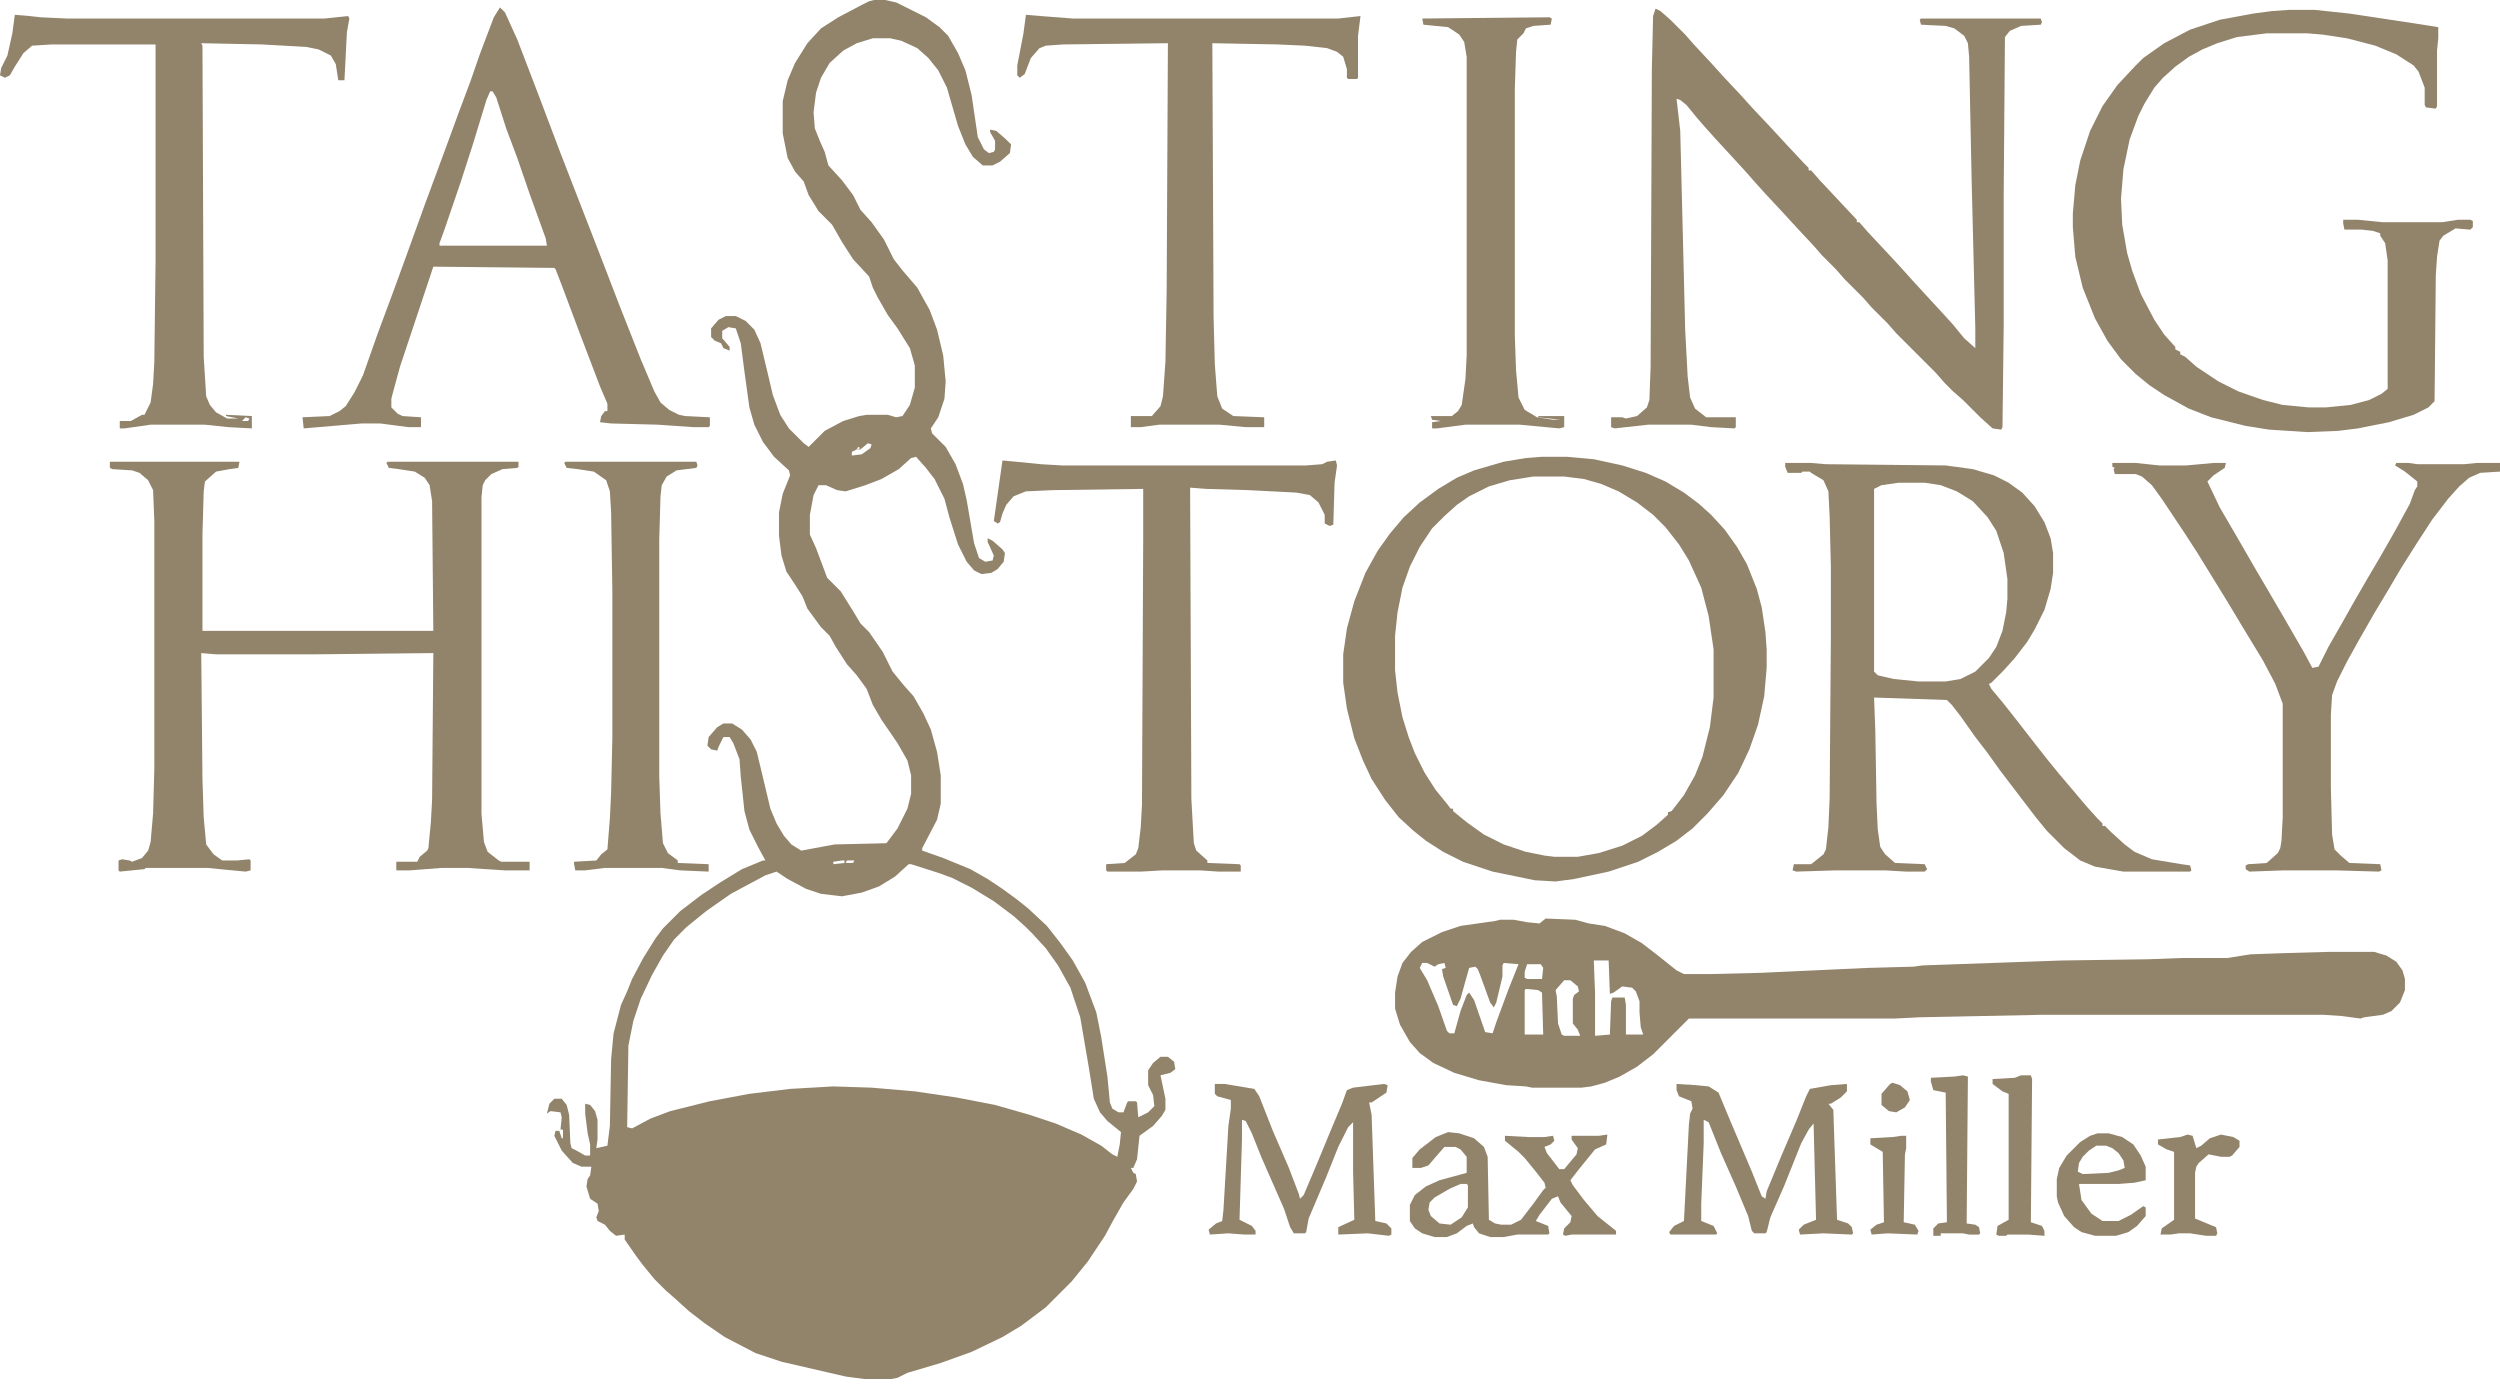
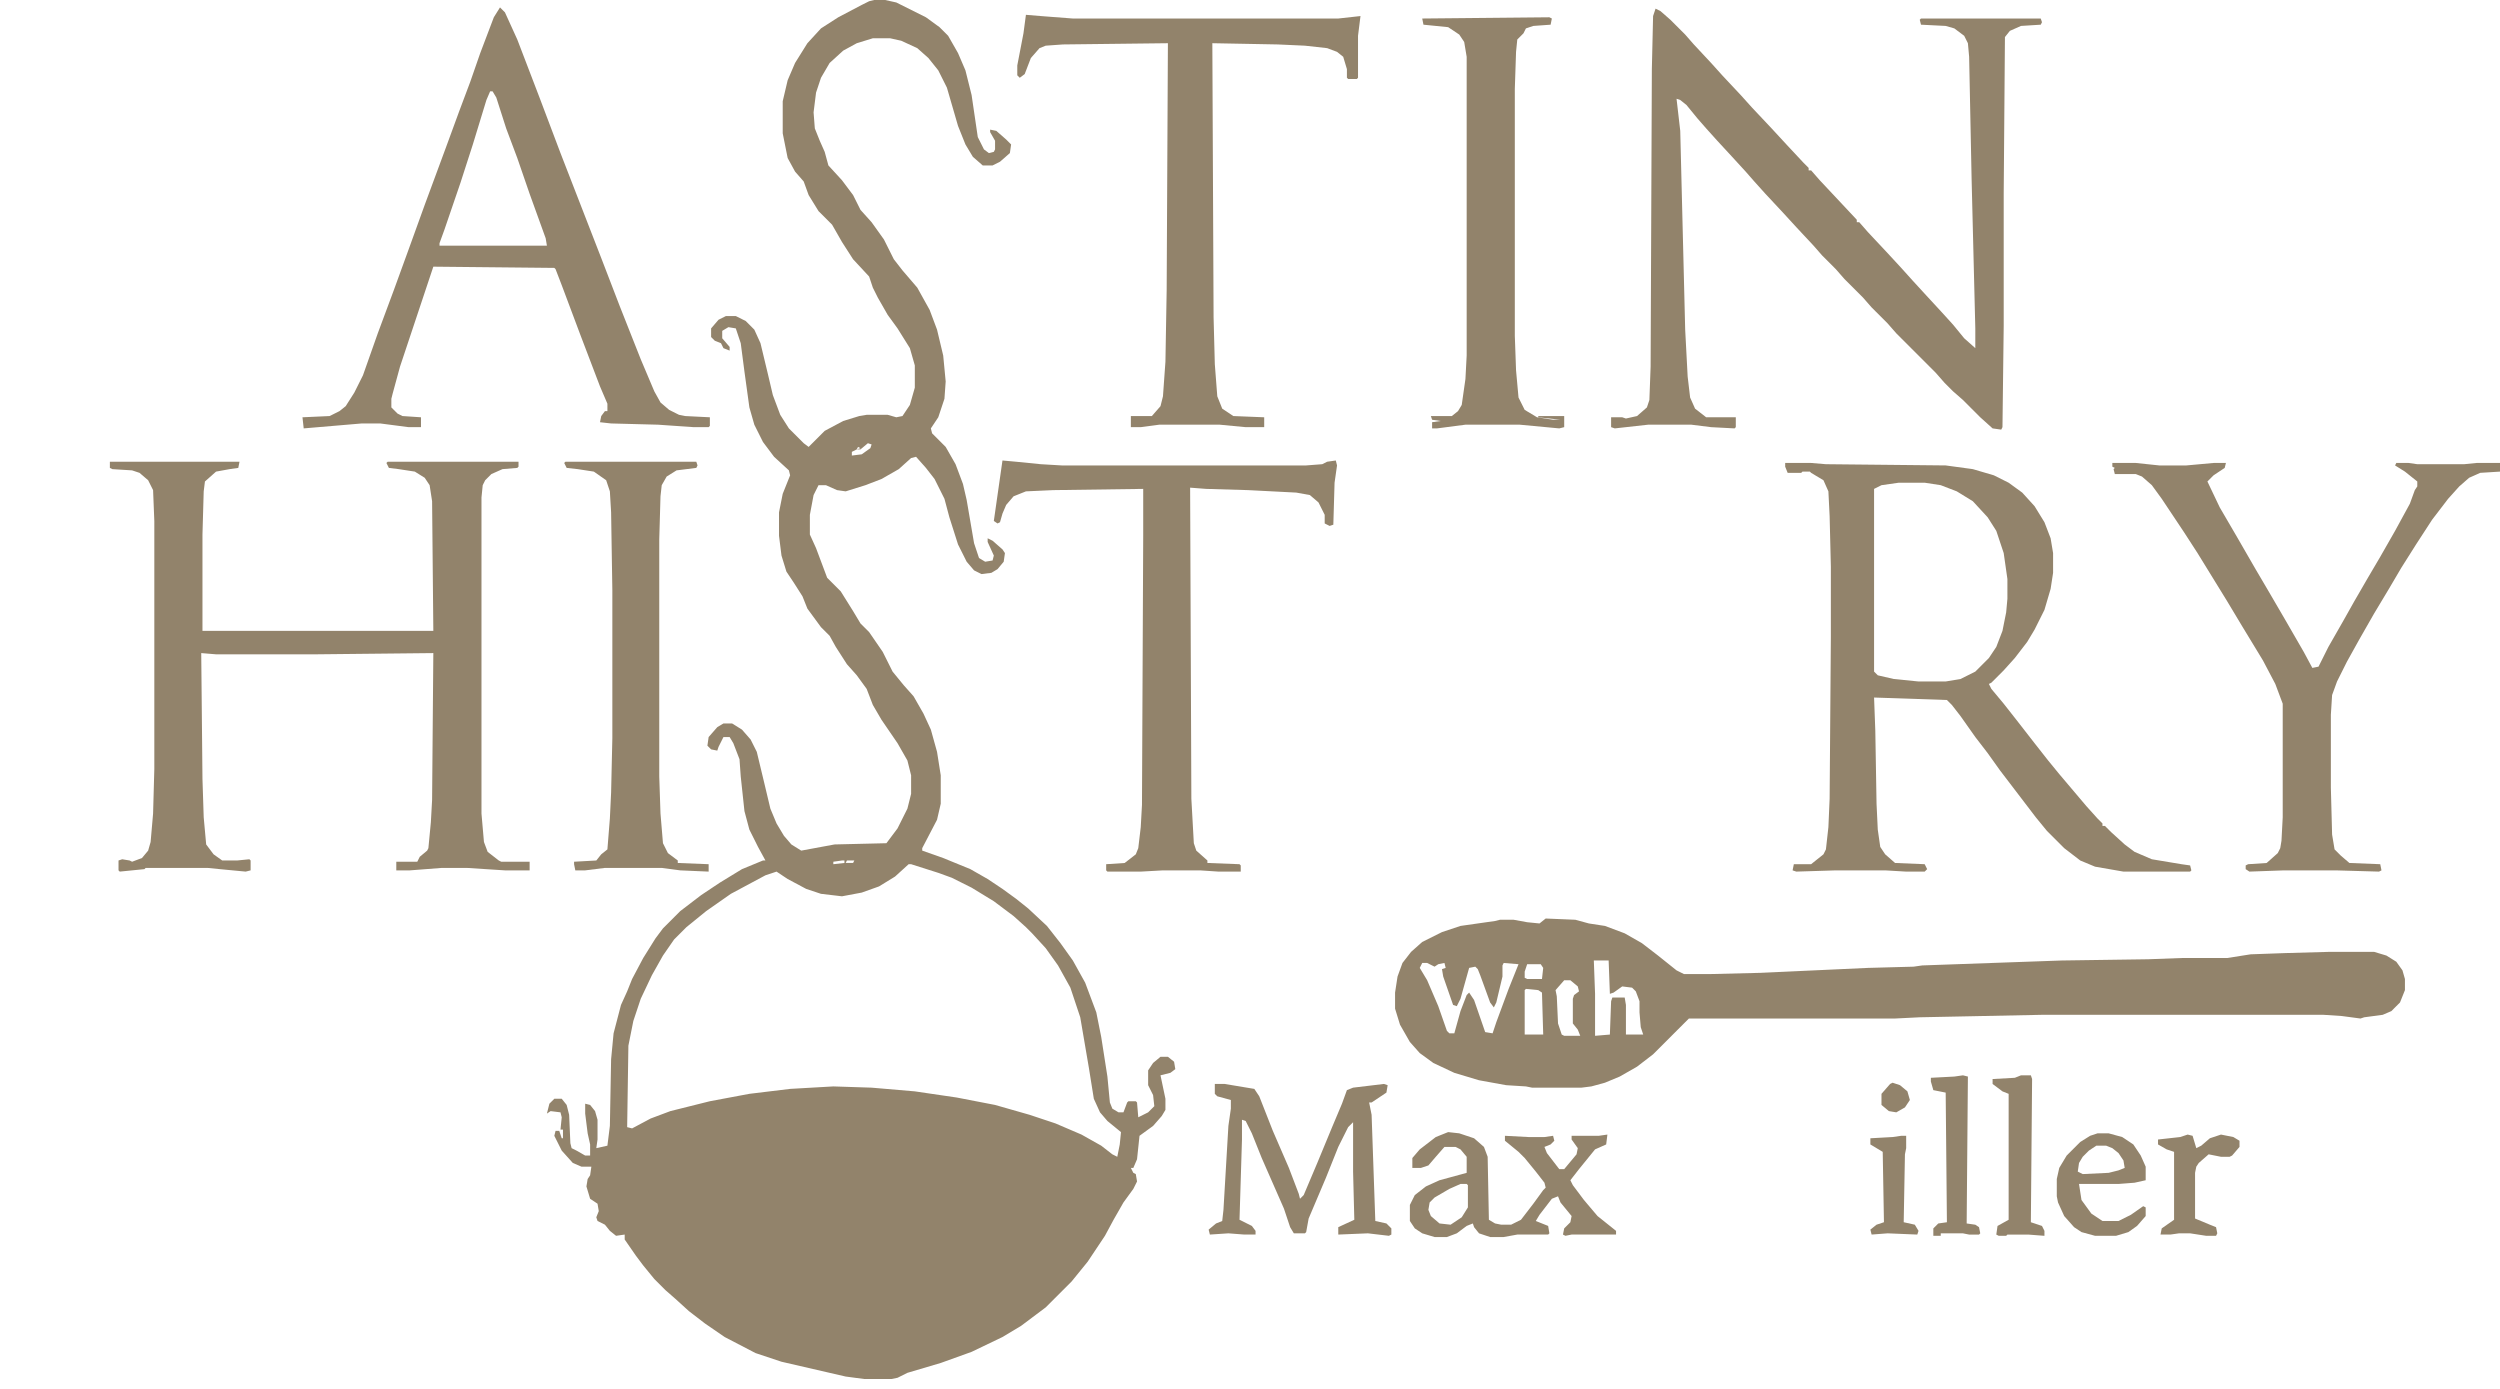
<svg xmlns="http://www.w3.org/2000/svg" width="162" height="90" viewBox="0 0 162 90" fill="none">
  <path d="M56.64 0H57.36L58.08 0.16L60 1.12L60.88 1.76L61.44 2.32L62.08 3.44L62.56 4.56L62.96 6.16L63.36 8.88L63.76 9.68L64.08 9.92L64.4 9.84L64.48 9.68V9.12L64.16 8.56V8.4L64.56 8.48L65.2 9.04L65.52 9.36L65.44 9.92L64.8 10.48L64.32 10.72H63.68L63.04 10.16L62.56 9.36L62.08 8.16L61.36 5.68L60.8 4.56L60.16 3.76L59.44 3.12L58.4 2.64L57.68 2.48H56.56L55.52 2.8L54.64 3.28L53.76 4.08L53.2 5.04L52.88 6L52.72 7.28L52.8 8.32L53.12 9.12L53.44 9.84L53.68 10.72L54.56 11.68L55.28 12.64L55.76 13.6L56.48 14.4L57.28 15.52L57.92 16.8L58.48 17.52L59.44 18.64L60.24 20.08L60.72 21.36L61.12 23.04L61.28 24.72L61.2 25.84L60.8 27.04L60.32 27.76L60.4 28.08L61.28 28.96L61.92 30.08L62.4 31.36L62.64 32.4L63.12 35.2L63.44 36.16L63.84 36.4L64.32 36.32L64.4 36L64 35.12V34.88L64.32 35.04L64.96 35.6L65.12 35.84L65.04 36.4L64.64 36.88L64.24 37.12L63.6 37.2L63.12 36.96L62.64 36.4L62.08 35.28L61.52 33.52L61.2 32.32L60.56 31.04L60 30.32L59.36 29.6L59.04 29.68L58.24 30.4L57.12 31.04L56.08 31.44L54.8 31.84L54.24 31.76L53.52 31.44H53.04L52.72 32.08L52.48 33.36V34.64L52.88 35.52L53.6 37.44L54.48 38.32L55.28 39.6L55.76 40.4L56.32 40.96L57.2 42.24L57.84 43.52L58.56 44.4L59.2 45.12L59.84 46.24L60.32 47.28L60.72 48.72L60.96 50.24V52.08L60.72 53.12L59.76 54.96V55.12L61.12 55.6L62.88 56.32L64 56.96L64.96 57.6L65.84 58.24L66.64 58.88L67.84 60L68.72 61.12L69.52 62.24L70.32 63.68L71.04 65.6L71.36 67.2L71.76 69.76L71.92 71.44L72.08 71.84L72.48 72.08H72.8L73.04 71.44L73.12 71.36H73.6L73.68 71.44L73.76 72.4L74.4 72.08L74.8 71.68L74.72 70.96L74.4 70.32V69.36L74.72 68.88L75.2 68.48H75.68L76.08 68.8L76.16 69.28L75.84 69.52L75.2 69.68L75.52 71.2V71.92L75.28 72.32L74.72 72.96L73.84 73.6L73.68 75.12L73.44 75.68H73.28L73.44 76L73.6 76.08L73.68 76.56L73.44 77.04L72.8 77.92L72.16 79.04L71.6 80.08L70.48 81.76L69.44 83.04L67.76 84.72L66.16 85.92L64.96 86.64L62.96 87.6L60.96 88.32L58.8 88.96L58.16 89.28L57.76 89.36H56L54.8 89.2L50.64 88.24L48.96 87.68L46.96 86.64L45.68 85.76L44.64 84.96L43.76 84.16L43.12 83.6L42.4 82.88L41.68 82L41.2 81.36L40.48 80.32V80L39.92 80.08L39.52 79.76L39.2 79.36L38.72 79.12L38.64 78.88L38.8 78.48L38.72 78L38.24 77.68L38 76.88L38.08 76.4L38.24 76.16L38.32 75.6H37.68L37.12 75.36L36.4 74.56L35.92 73.6L36 73.28H36.24L36.4 73.76H36.48V73.2H36.32L36.4 72.4L36.32 72.08L35.68 72L35.44 72.16L35.6 71.52L35.92 71.2H36.4L36.72 71.6L36.88 72.24L36.96 74.08L37.04 74.4L37.36 74.56L37.92 74.88H38.24V74.16L38.08 73.44L37.92 72.16V71.52L38.24 71.6L38.56 72L38.72 72.56V73.84L38.64 74.4L39.36 74.24L39.52 72.96L39.6 68.64L39.76 66.96L40.24 65.12L40.64 64.24L40.96 63.44L41.68 62.08L42.48 60.8L42.96 60.16L44.08 59.04L45.44 58L46.64 57.2L48.08 56.32L49.44 55.76H49.6L49.12 54.88L48.56 53.76L48.24 52.56L48 50.32L47.92 49.2L47.52 48.16L47.28 47.76H46.88L46.56 48.4L46.48 48.64L46.08 48.56L45.84 48.32L45.92 47.76L46.48 47.12L46.88 46.88H47.44L48.08 47.28L48.64 47.92L49.04 48.72L49.52 50.72L49.92 52.4L50.32 53.36L50.8 54.16L51.28 54.72L51.92 55.12L54.08 54.72L57.44 54.64L58.16 53.68L58.8 52.4L59.04 51.44V50.24L58.8 49.28L58.16 48.16L57.12 46.64L56.56 45.68L56.16 44.64L55.52 43.76L54.88 43.04L54.16 41.92L53.76 41.2L53.2 40.64L52.32 39.44L52 38.64L51.44 37.76L50.96 37.04L50.64 36L50.48 34.72V33.2L50.72 32L51.2 30.8L51.12 30.48L50.16 29.6L49.44 28.64L48.88 27.52L48.56 26.4L48.24 24.08L48 22.24L47.68 21.28L47.2 21.2L46.8 21.44V21.92L47.28 22.48V22.72L46.88 22.56L46.72 22.24L46.32 22.08L46.08 21.84V21.28L46.56 20.72L47.04 20.48H47.68L48.32 20.8L48.88 21.36L49.28 22.24L49.76 24.24L50.08 25.6L50.56 26.88L51.12 27.76L52.08 28.72L52.4 28.96L53.44 27.92L54.64 27.28L55.68 26.96L56.16 26.88H57.52L58.08 27.04L58.48 26.96L58.96 26.24L59.28 25.12V23.68L58.96 22.56L58.16 21.28L57.52 20.4L56.88 19.28L56.56 18.64L56.32 17.92L55.28 16.8L54.56 15.68L53.92 14.56L53.04 13.68L52.4 12.64L52.08 11.76L51.52 11.12L51.04 10.24L50.72 8.64V6.56L51.04 5.2L51.52 4.08L52.32 2.8L53.2 1.84L54.32 1.12L55.84 0.32L56.32 0.08L56.64 0ZM56.24 28.72L55.76 29.12H55.52L55.2 29.28V29.52L55.84 29.44L56.4 29.04L56.48 28.8L56.24 28.72ZM55.6 28.96L55.52 29.12L55.76 29.04L55.6 28.96ZM54.88 55.76L54.8 55.92H55.28L55.36 55.76H54.88ZM54.56 55.76L54 55.84V56L54.72 55.92V55.76H54.56ZM58.88 56L58 56.8L56.96 57.44L55.84 57.84L54.56 58.08L53.2 57.92L52.24 57.6L51.04 56.96L50.32 56.48L49.6 56.72L47.36 57.92L45.76 59.04L44.48 60.08L43.68 60.88L42.96 61.92L42.24 63.2L41.52 64.72L41.04 66.16L40.72 67.76L40.64 73.04L40.96 73.12L42.16 72.48L43.44 72L46 71.36L48.56 70.88L51.2 70.56L54 70.4L56.48 70.48L59.28 70.72L62 71.12L64.48 71.6L66.72 72.24L68.4 72.8L70.08 73.52L71.36 74.24L72.08 74.8L72.4 74.96L72.56 74.16L72.64 73.36L71.76 72.64L71.28 72.08L70.88 71.2L70.56 69.2L70 65.92L69.36 64L68.56 62.56L67.76 61.44L66.88 60.48L66.48 60.08L65.68 59.36L64.4 58.4L62.96 57.52L61.68 56.88L60.8 56.56L59.04 56H58.88Z" fill="#92836B" />
  <path d="M100.16 59.52L102.08 59.6L102.96 59.84L104 60L105.28 60.48L106.4 61.12L107.44 61.92L108.64 62.88L109.12 63.12H110.8L114.08 63.04L121.04 62.72L124 62.64L124.56 62.56L133.6 62.24L139.2 62.16L141.36 62.08H144.32L145.84 61.84L148.08 61.76L150.96 61.68H153.84L154.64 61.92L155.28 62.32L155.68 62.88L155.84 63.44V64.16L155.52 64.96L154.96 65.52L154.4 65.76L153.2 65.92L152.96 66L151.76 65.84L150.56 65.76H132.32L124.4 65.92L122.8 66H109.44L107.12 68.32L106.08 69.12L104.96 69.76L104 70.16L103.12 70.4L102.48 70.48H99.28L98.88 70.4L97.6 70.32L95.84 70L94.24 69.52L92.88 68.88L92 68.24L91.36 67.52L90.72 66.4L90.4 65.36V64.32L90.56 63.28L90.88 62.4L91.44 61.68L92.16 61.04L93.44 60.4L94.64 60L96.88 59.68L97.2 59.6H98.08L98.96 59.76L99.76 59.84L100.16 59.52ZM103.28 62.24L103.36 64.4V67.12L104.32 67.04L104.4 64.88L104.48 64.64H105.28L105.36 65.12V67.04H106.48L106.32 66.56L106.24 65.6V64.88L106 64.24L105.76 64L105.12 63.92L104.56 64.32L104.32 64.4L104.24 62.24H103.28ZM92.16 62.4L92 62.72L92.48 63.52L93.2 65.2L93.76 66.8L93.92 66.96H94.24L94.64 65.52L95.04 64.48L95.2 64.32L95.52 64.8L96.24 66.88L96.72 66.96L96.96 66.24L97.76 64.08L98.4 62.48L97.44 62.4L97.36 62.56V63.28L96.96 64.96L96.8 65.28L96.56 64.96L95.92 63.2L95.76 62.8L95.6 62.64L95.2 62.72L94.64 64.72L94.4 65.2L94.16 65.12L93.52 63.28L93.44 62.8L93.68 62.72L93.6 62.4L93.2 62.48L92.96 62.64L92.48 62.4H92.16ZM98.96 62.48L98.8 62.96V63.36L98.96 63.44H99.92L100 62.72L99.84 62.48H98.96ZM101.36 63.52L100.8 64.16L100.88 64.56L100.96 66.32L101.2 67.04L101.36 67.12H102.4L102.24 66.72L101.92 66.32V64.72L102 64.48L102.32 64.24L102.24 63.92L101.76 63.52H101.36ZM98.88 64.08L98.8 64.16V67.04H100L99.92 64.32L99.68 64.16L98.88 64.08Z" fill="#92836B" />
  <path d="M7.12 29.92H15.52L15.44 30.32L14.88 30.4L14 30.56L13.28 31.2L13.2 31.84L13.12 34.64V40.88H28.08L28 32.48L27.84 31.44L27.52 30.96L26.88 30.56L25.84 30.4L25.2 30.32L25.04 30L25.12 29.92H33.6V30.24L33.52 30.32L32.56 30.4L31.84 30.72L31.44 31.12L31.28 31.44L31.2 32.24V52.72L31.36 54.56L31.6 55.2L32.32 55.76L32.48 55.84H34.32V56.4H32.72L30.24 56.24H28.64L26.56 56.4H25.68V55.84H27.04L27.2 55.52L27.68 55.12L27.76 54.96L27.92 53.28L28 51.84L28.08 42.32L20.48 42.4H14L13.04 42.32L13.12 50.48L13.2 52.96L13.36 54.72L13.84 55.36L14.4 55.76H15.36L16.16 55.68L16.24 55.76V56.4L15.92 56.48L14.24 56.32L13.44 56.24H9.44L9.36 56.32L7.76 56.48L7.68 56.4V55.76L7.92 55.68L8.4 55.76L8.56 55.84L9.2 55.6L9.6 55.12L9.76 54.56L9.92 52.72L10 49.84V33.76L9.92 31.76L9.6 31.12L9.04 30.64L8.56 30.48L7.28 30.4L7.12 30.32V29.92Z" fill="#92836B" />
  <path d="M107.28 0.56L107.6 0.72L108.24 1.28L109.2 2.24L109.76 2.88L110.88 4.08L111.6 4.88L112.8 6.16L113.52 6.96L114.8 8.32L115.76 9.36L116.88 10.56L117.2 10.88V11.04H117.36L117.92 11.68L120.32 14.24V14.4H120.48L121.04 15.04L122.24 16.32L123.2 17.36L123.92 18.16L124.8 19.12L125.76 20.16L126.56 21.04L127.28 21.92L128 22.56V21.28L127.76 11.6L127.6 3.68L127.52 2.8L127.28 2.32L126.64 1.84L126.08 1.68L124.48 1.6L124.4 1.28L124.48 1.2H132.24L132.32 1.44L132.24 1.6L130.96 1.68L130.24 2L129.92 2.4L129.84 12.56V21.12L129.76 27.68L129.68 27.84L129.12 27.76L128.32 27.04L127.2 25.92L126.56 25.36L126 24.8L125.44 24.16L122.88 21.6L122.32 20.96L121.28 19.92L120.72 19.28L119.52 18.08L118.96 17.44L118.08 16.56L117.52 15.92L116.4 14.72L115.52 13.76L114.4 12.56L113.68 11.76L113.12 11.12L112.24 10.16L111.28 9.12L110.56 8.32L110 7.68L109.28 6.8L108.88 6.48L108.64 6.4L108.88 8.48L109.2 21.36L109.36 24.4L109.52 25.76L109.84 26.48L110.56 27.04H112.48V27.68L112.4 27.76L110.88 27.68L109.6 27.52H106.8L104.64 27.76L104.4 27.68V27.04H105.12L105.36 27.12L106.08 26.96L106.72 26.4L106.88 25.92L106.96 23.76L107.04 4.48L107.12 1.04L107.28 0.56Z" fill="#92836B" />
-   <path d="M99.92 29.599H101.52L103.28 29.759L105.12 30.16L106.64 30.64L107.92 31.2L109.12 31.919L110.08 32.639L110.88 33.359L111.76 34.319L112.56 35.44L113.2 36.559L113.84 38.16L114.16 39.359L114.4 40.959L114.48 42.08V43.279L114.32 45.12L113.92 46.959L113.36 48.559L112.64 50.08L111.68 51.52L110.64 52.719L109.68 53.679L108.64 54.48L107.44 55.2L106.16 55.84L104.24 56.48L102 56.959L100.8 57.12L99.44 57.039L96.72 56.48L94.8 55.84L93.52 55.2L92.4 54.48L91.6 53.84L90.64 52.959L89.76 51.84L88.88 50.48L88.32 49.279L87.76 47.84L87.28 45.919L87.04 44.239V42.4L87.28 40.719L87.76 38.959L88.48 37.12L89.28 35.679L90.08 34.559L90.96 33.52L92 32.559L93.2 31.68L94.4 30.959L95.52 30.48L97.44 29.919L98.88 29.68L99.92 29.599ZM99.36 30.88L97.84 31.119L96.48 31.52L95.2 32.16L94.4 32.719L93.6 33.44L92.8 34.239L92 35.44L91.36 36.719L90.88 38.08L90.56 39.679L90.4 41.2V43.44L90.56 44.88L90.88 46.48L91.28 47.76L91.68 48.8L92.32 50.08L93.04 51.2L93.76 52.08L94 52.4H94.16V52.559L95.04 53.279L96.16 54.08L97.44 54.719L98.88 55.2L100.08 55.44L100.72 55.52H102.24L103.6 55.279L105.12 54.8L106.4 54.16L107.36 53.44L108.08 52.8V52.639L108.32 52.559L109.12 51.52L109.84 50.239L110.32 49.039L110.8 47.12L111.04 45.2V42.08L110.72 39.919L110.24 38.08L109.44 36.319L108.8 35.279L107.92 34.16L107.12 33.359L106.08 32.559L104.88 31.84L103.76 31.36L102.64 31.04L101.36 30.88H99.36Z" fill="#92836B" />
  <path d="M115.68 30H117.36L118.32 30.08L126.08 30.16L127.84 30.4L129.2 30.8L130.16 31.28L131.04 31.92L131.84 32.8L132.48 33.84L132.88 34.88L133.04 35.84V37.12L132.88 38.16L132.48 39.52L131.84 40.8L131.36 41.6L130.56 42.64L129.84 43.44L129.04 44.24L128.88 44.32L129.04 44.64L129.84 45.6L130.72 46.72L131.84 48.16L132.72 49.28L133.44 50.16L135.2 52.24L135.92 53.04L136.24 53.36V53.52H136.4L136.8 53.92L137.68 54.72L138.32 55.2L139.44 55.68L141.36 56L141.92 56.08L142 56.4L141.92 56.48H137.6L135.76 56.16L134.8 55.76L133.76 54.96L132.64 53.84L131.92 52.96L129.6 49.92L128.8 48.8L128 47.76L127.04 46.4L126.48 45.68L126.16 45.36L121.44 45.2L121.52 47.36L121.6 52.08L121.68 53.76L121.84 54.88L122.16 55.36L122.8 55.92L124.72 56L124.88 56.32L124.72 56.48H123.52L122.16 56.4H118.96L116.4 56.48L116.16 56.4L116.24 56H117.36L118.16 55.36L118.32 55.04L118.48 53.6L118.56 51.76L118.64 41.28V36.72L118.56 33.44L118.48 31.84L118.16 31.12L117.36 30.64L117.28 30.56H116.8L116.72 30.64H115.84L115.68 30.24V30ZM123.04 31.28L121.92 31.44L121.44 31.68V43.52L121.68 43.76L122.72 44L124.32 44.16H126.08L127.04 44L128 43.52L128.88 42.64L129.36 41.92L129.76 40.88L130 39.68L130.08 38.8V37.52L129.84 35.84L129.36 34.4L128.8 33.52L127.84 32.48L126.8 31.84L125.76 31.44L124.72 31.28H123.04Z" fill="#92836B" />
-   <path d="M148.32 0.64H150L152.24 0.88L156.48 1.52L158 1.76V2.48L157.92 3.28V6.88L157.84 7.04L157.2 6.96L157.12 6.8V5.68L156.72 4.64L156.4 4.24L155.28 3.52L153.92 2.96L152.08 2.48L150.48 2.24L149.52 2.16H146.88L144.96 2.4L143.68 2.8L142.72 3.2L141.84 3.68L140.96 4.32L140.16 5.04L139.6 5.68L138.96 6.72L138.56 7.52L138 9.04L137.6 10.96L137.44 12.88L137.52 14.56L137.84 16.4L138.16 17.52L138.72 19.04L139.6 20.72L140.24 21.68L140.96 22.48V22.64L141.28 22.8V22.96L141.6 23.12L142.32 23.76L143.76 24.72L145.04 25.36L146.64 25.92L147.92 26.24L149.6 26.4H150.72L152.32 26.24L153.52 25.92L154.32 25.52L154.72 25.2V16.88L154.56 15.76L154.24 15.28V15.12L153.76 14.96L153.04 14.88H151.92L151.84 14.48V14.24H152.8L154.4 14.4H158.24L159.28 14.24H160.08L160.24 14.32V14.72L160.08 14.88L159.12 14.8L158.32 15.28L158.08 15.6L157.92 16.64L157.84 17.84L157.76 26L157.36 26.4L156.4 26.88L154.8 27.36L152.8 27.76L151.52 27.92L149.52 28L147.04 27.84L145.52 27.6L143.28 27.04L141.84 26.48L140.24 25.6L139.28 24.96L138.4 24.24L137.44 23.28L136.56 22.08L135.76 20.64L134.96 18.64L134.48 16.64L134.32 14.72V13.84L134.48 12L134.8 10.4L135.44 8.48L136.24 6.88L137.2 5.52L138.32 4.32L138.88 3.76L140.24 2.8L141.92 1.92L143.84 1.28L146 0.88L147.2 0.72L148.32 0.64Z" fill="#92836B" />
  <path d="M32.4 0.48L32.72 0.8L33.52 2.56L34.96 6.32L36.32 9.92L38.96 16.72L40.16 19.84L41.52 23.28L42.4 25.36L42.8 26.08L43.36 26.56L44 26.88L44.4 26.96L46 27.04V27.6L45.92 27.68H44.96L42.64 27.52L39.6 27.44L38.88 27.36L38.96 26.96L39.2 26.64H39.36V26.16L38.88 25.04L37.6 21.68L36.4 18.48L36 17.44L35.92 17.36L28.08 17.28L25.92 23.76L25.44 25.52L25.36 25.84V26.4L25.76 26.8L26.08 26.96L27.28 27.04V27.68H26.48L24.64 27.44H23.44L19.68 27.76L19.6 27.04L21.36 26.96L22 26.64L22.4 26.32L22.96 25.44L23.52 24.32L24.48 21.6L25.52 18.8L26.48 16.16L27.52 13.28L28.88 9.6L29.76 7.2L30.48 5.28L31.12 3.44L32 1.12L32.4 0.48ZM31.76 5.92L31.52 6.48L30.64 9.36L29.84 11.84L28.8 14.88L28.48 15.76V15.92H35.44L35.36 15.44L34.32 12.56L33.52 10.24L32.8 8.32L32.16 6.32L31.92 5.92H31.76Z" fill="#92836B" />
-   <path d="M0.96 0.96L1.92 1.04L2.64 1.12L4.32 1.2H21.04L22.56 1.04L22.64 1.2L22.48 2.08L22.32 5.2H21.92L21.76 4.16L21.44 3.6L20.64 3.2L19.84 3.04L16.96 2.88L13.04 2.8L13.12 2.96L13.2 23.12L13.36 25.68L13.6 26.24L14 26.72L14.72 27.12H15.44L14.64 26.96V26.88L16.32 26.96V27.76L14.8 27.68L13.28 27.52H9.76L8.08 27.76H7.76V27.28H8.48L9.2 26.88H9.36L9.76 26.08L9.92 24.88L10 23.44L10.08 16.96V2.88H3.36L2.08 2.96L1.52 3.44L0.96 4.32L0.64 4.88L0.32 5.04L0 4.88L0.08 4.4L0.48 3.6L0.8 2.16L0.96 0.96ZM15.92 27.04L15.68 27.28H16.08L16.16 27.12L15.92 27.04Z" fill="#92836B" />
  <path d="M64.96 29.84L65.84 29.92L67.44 30.08L68.8 30.16H84.64L85.68 30.08L86 29.92L86.56 29.84L86.64 30.16L86.48 31.28L86.4 34L86.16 34.08L85.84 33.92V33.36L85.44 32.56L84.88 32.08L84 31.92L80.88 31.76L78.16 31.68L77.12 31.6L77.2 51.76L77.36 54.64L77.52 55.12L78.24 55.76V55.92L80.32 56L80.4 56.08V56.48H78.96L77.76 56.4H75.36L73.92 56.48H71.76L71.68 56.4V56L72.88 55.92L73.6 55.36L73.76 54.96L73.92 53.6L74 52.16L74.08 34.72V31.68L68.24 31.76L66.48 31.84L65.68 32.16L65.2 32.72L64.96 33.28L64.8 33.84L64.64 33.92L64.4 33.76L64.96 29.84Z" fill="#92836B" />
  <path d="M136.88 30H138.4L139.92 30.16H141.68L143.44 30H144.24L144.16 30.32L143.44 30.8L143.04 31.2L143.84 32.88L144.96 34.8L146.16 36.88L146.96 38.24L148.08 40.16L149.28 42.24L149.84 43.28L150.24 43.2L150.88 41.92L151.84 40.24L152.56 38.96L153.44 37.44L154.24 36.08L155.2 34.4L156.16 32.64L156.48 31.76L156.64 31.52V31.2L155.84 30.56L155.2 30.16L155.28 30H156.08L156.64 30.08H159.68L160.48 30H162V30.56L160.72 30.64L160 30.96L159.36 31.52L158.64 32.32L157.6 33.68L156.56 35.28L155.6 36.8L154.8 38.16L153.84 39.76L152.88 41.44L152.08 42.88L151.44 44.16L151.12 45.04L151.04 46.32V51.04L151.12 54.08L151.28 55.04L151.68 55.44L152.24 55.92L154.24 56L154.32 56.4L154.16 56.48L151.36 56.4H148L145.76 56.48L145.52 56.32V56.08L145.68 56L146.88 55.92L147.6 55.28L147.76 54.96L147.84 54.48L147.92 52.96V45.6L147.44 44.32L146.64 42.8L145.28 40.56L144.32 38.96L142.4 35.84L141.52 34.48L140.08 32.32L139.44 31.44L138.8 30.88L138.4 30.72H137.04L136.96 30.4L137.04 30.32L136.88 30.24V30Z" fill="#92836B" />
  <path d="M66.48 0.96L67.44 1.04L69.52 1.2H86.72L88.16 1.04L88 2.32V5.04L87.92 5.12H87.36L87.28 5.04V4.48L87.04 3.68L86.64 3.36L86 3.12L84.56 2.96L82.8 2.88L78.56 2.8L78.64 20.56L78.72 23.6L78.88 25.68L79.2 26.48L79.92 26.96L81.92 27.04V27.68H80.72L79.04 27.52H75.12L73.92 27.68H73.28V26.96H74.64L75.2 26.32L75.36 25.68L75.52 23.44L75.6 18.8L75.68 2.8L68.88 2.88L67.76 2.96L67.36 3.12L66.8 3.76L66.4 4.8L66.08 5.04L65.92 4.88V4.24L66.32 2.16L66.48 0.96Z" fill="#92836B" />
  <path d="M100.4 1.12L100.56 1.2L100.48 1.6L99.36 1.68L98.88 1.84L98.72 2.16L98.32 2.56L98.24 3.36L98.16 5.76V21.76L98.24 24L98.4 25.76L98.8 26.56L99.6 27.04L100.64 27.2H101.12L99.68 27.04V26.96H101.36V27.68L101.04 27.76L98.48 27.52H94.96L93.12 27.76H92.8V27.36L93.36 27.28L92.8 27.2L92.72 26.96H94.08L94.48 26.64L94.72 26.24L94.96 24.56L95.04 23.04V3.68L94.88 2.72L94.56 2.24L93.84 1.76L92.24 1.6L92.16 1.2L100.4 1.12Z" fill="#92836B" />
  <path d="M36.64 29.92H45.12L45.2 30.16L45.12 30.32L43.84 30.48L43.2 30.88L42.88 31.44L42.8 32.16L42.72 34.96V50.32L42.8 52.72L42.96 54.64L43.28 55.28L43.92 55.76V55.92L45.92 56V56.48L44.08 56.4L42.88 56.24H39.2L37.92 56.4H37.28L37.2 56V55.84L38.64 55.76L38.96 55.36L39.36 55.04L39.52 53.04L39.6 51.36L39.68 47.84V38.24L39.6 33.2L39.52 31.84L39.28 31.12L38.48 30.56L37.44 30.4L36.72 30.32L36.56 30L36.64 29.92Z" fill="#92836B" />
-   <path d="M108.64 70.24L109.92 70.32L110.72 70.4L111.36 70.8L112.16 72.72L113.52 75.92L114.16 77.52L114.4 77.68L114.48 77.2L115.44 74.88L116.4 72.64L117.04 71.04L117.28 70.56L118.64 70.32L119.68 70.24V70.72L119.28 71.12L118.64 71.52H118.48L118.8 71.92L119.04 79.04L119.76 79.28L120 79.52L120.08 79.92L120 80L118.16 79.92L116.64 80L116.56 79.68L116.88 79.36L117.68 79.04L117.52 72.8L117.2 73.2L116.72 74.08L115.6 76.88L114.72 78.88L114.48 79.84L114.4 79.92H113.68L113.52 79.76L113.28 78.8L112.48 76.88L111.52 74.72L110.72 72.72L110.4 72.56V74.08L110.24 78V79.12L111.04 79.44L111.28 79.92L111.2 80H108.24L108.16 79.84L108.48 79.44L109.12 79.12L109.44 72.88L109.52 72.16L109.68 71.84L109.6 71.36L108.8 71.04L108.64 70.64V70.24Z" fill="#92836B" />
  <path d="M78.72 70.24H79.36L81.28 70.56L81.6 71.04L82.48 73.28L83.52 75.68L84.16 77.36L84.24 77.68L84.48 77.44L85.36 75.36L86.32 73.04L86.96 71.52L87.28 70.64L87.68 70.48L89.68 70.24L89.92 70.32L89.84 70.8L88.88 71.44H88.72L88.88 72.24L89.12 79.12L89.84 79.28L90.16 79.6V80L90 80.08L88.64 79.92L86.72 80V79.52L87.76 79.04L87.68 75.92V72.72L87.36 73.04L86.72 74.32L85.92 76.32L84.8 78.96L84.64 79.84L84.56 79.92H83.84L83.6 79.52L83.2 78.32L81.76 75.04L81.12 73.44L80.72 72.64L80.48 72.56V73.84L80.32 79.04L81.12 79.44L81.36 79.76V80H80.64L79.6 79.92L78.4 80L78.32 79.68L78.8 79.28L79.2 79.12L79.28 78.4L79.6 72.96L79.76 71.84V71.28L78.88 71.04L78.72 70.88V70.24Z" fill="#92836B" />
  <path d="M93.84 73.36L94.56 73.44L95.52 73.76L96.16 74.32L96.4 74.96L96.48 79.04L96.88 79.28L97.28 79.36H97.92L98.56 79.04L99.36 78L100 77.12L100.16 76.96L100.08 76.64L99.52 75.92L98.8 75.04L98.4 74.64L97.52 73.92V73.6L99.04 73.68H100.08L100.64 73.6L100.72 73.92L100.48 74.16L100.08 74.32L100.24 74.72L101.04 75.76H101.36L102.16 74.8L102.24 74.4L101.84 73.84V73.6H103.6L104.16 73.52L104.08 74.16L103.36 74.48L102.32 75.76L101.76 76.48L101.92 76.8L102.64 77.76L103.52 78.8L104.72 79.76V80H101.84L101.44 80.08L101.28 80L101.36 79.6L101.76 79.2L101.84 78.8L101.12 77.92L100.96 77.52L100.56 77.68L99.76 78.72L99.52 79.12L100.32 79.44L100.4 79.92L100.32 80H98.32L97.44 80.16H96.56L95.84 79.92L95.52 79.52L95.44 79.28L95.04 79.44L94.4 79.92L93.76 80.16H92.96L92.16 79.92L91.68 79.6L91.36 79.12V78.08L91.68 77.44L92.4 76.88L93.28 76.48L95.04 76V74.96L94.64 74.48L94.32 74.32H93.6L93.04 74.96L92.56 75.52L92.08 75.68H91.52V75.04L92 74.48L93.04 73.68L93.84 73.36ZM94.64 76.72L93.92 77.04L92.96 77.6L92.64 77.92L92.56 78.4L92.72 78.8L93.28 79.28L94 79.36L94.72 78.88L95.12 78.24V76.8L95.04 76.72H94.64Z" fill="#92836B" />
  <path d="M135.92 73.44H136.64L137.52 73.68L138.24 74.16L138.72 74.88L139.04 75.6V76.48L138.32 76.64L137.28 76.72H134.72L134.88 77.76L135.52 78.64L136.24 79.12H137.28L138.08 78.72L138.88 78.16L139.04 78.24V78.8L138.48 79.44L137.92 79.84L137.12 80.08H135.76L134.88 79.84L134.4 79.52L133.76 78.8L133.36 77.92L133.28 77.52V76.4L133.44 75.68L133.92 74.88L134.8 74L135.44 73.6L135.92 73.44ZM135.84 74.24L135.36 74.56L134.96 74.96L134.72 75.36L134.64 75.92L134.96 76.08L136.64 76L137.28 75.84L137.68 75.68L137.6 75.2L137.28 74.72L136.88 74.4L136.48 74.24H135.84Z" fill="#92836B" />
  <path d="M130.96 69.681H131.6L131.68 69.921L131.6 79.201L132.32 79.441L132.48 79.761V80.081L131.44 80.001H130.08L130 80.081H129.52L129.36 80.001L129.44 79.441L130.16 79.041V70.881L129.76 70.721L129.12 70.241V69.921L130.56 69.841L130.96 69.681Z" fill="#92836B" />
  <path d="M127.2 69.681L127.52 69.761L127.44 79.281L128 79.361L128.24 79.521L128.32 79.921L128.24 80.001H127.6L127.2 79.921H125.76V80.081H125.28V79.601L125.6 79.281L126.16 79.201L126.08 70.801L125.28 70.641L125.12 70.081V69.841L126.64 69.761L127.2 69.681Z" fill="#92836B" />
  <path d="M141.76 73.52L142.08 73.6L142.32 74.4L142.64 74.24L143.2 73.76L143.92 73.52L144.72 73.68L145.12 73.92V74.32L144.64 74.88L144.48 74.96H143.92L143.12 74.8L142.48 75.36L142.32 75.6L142.24 76V78.96L143.2 79.36L143.6 79.52L143.68 79.92L143.6 80.08H142.96L141.92 79.92H141.2L140.64 80H140L140.08 79.6L140.88 79.04V74.64L140.4 74.48L139.84 74.16V73.84L141.28 73.68L141.76 73.52Z" fill="#92836B" />
  <path d="M123.2 73.6H123.52V74.4L123.44 74.8L123.36 79.2L124.08 79.36L124.32 79.76L124.24 80L122.32 79.92L121.28 80L121.2 79.68L121.6 79.36L122.08 79.2L122 74.64L121.2 74.16V73.76L122.64 73.68L123.2 73.6Z" fill="#92836B" />
  <path d="M122.64 70.16L123.12 70.32L123.6 70.72L123.76 71.28L123.44 71.76L122.88 72.08L122.4 72L121.92 71.6V70.88L122.48 70.24L122.64 70.16Z" fill="#92836B" />
</svg>